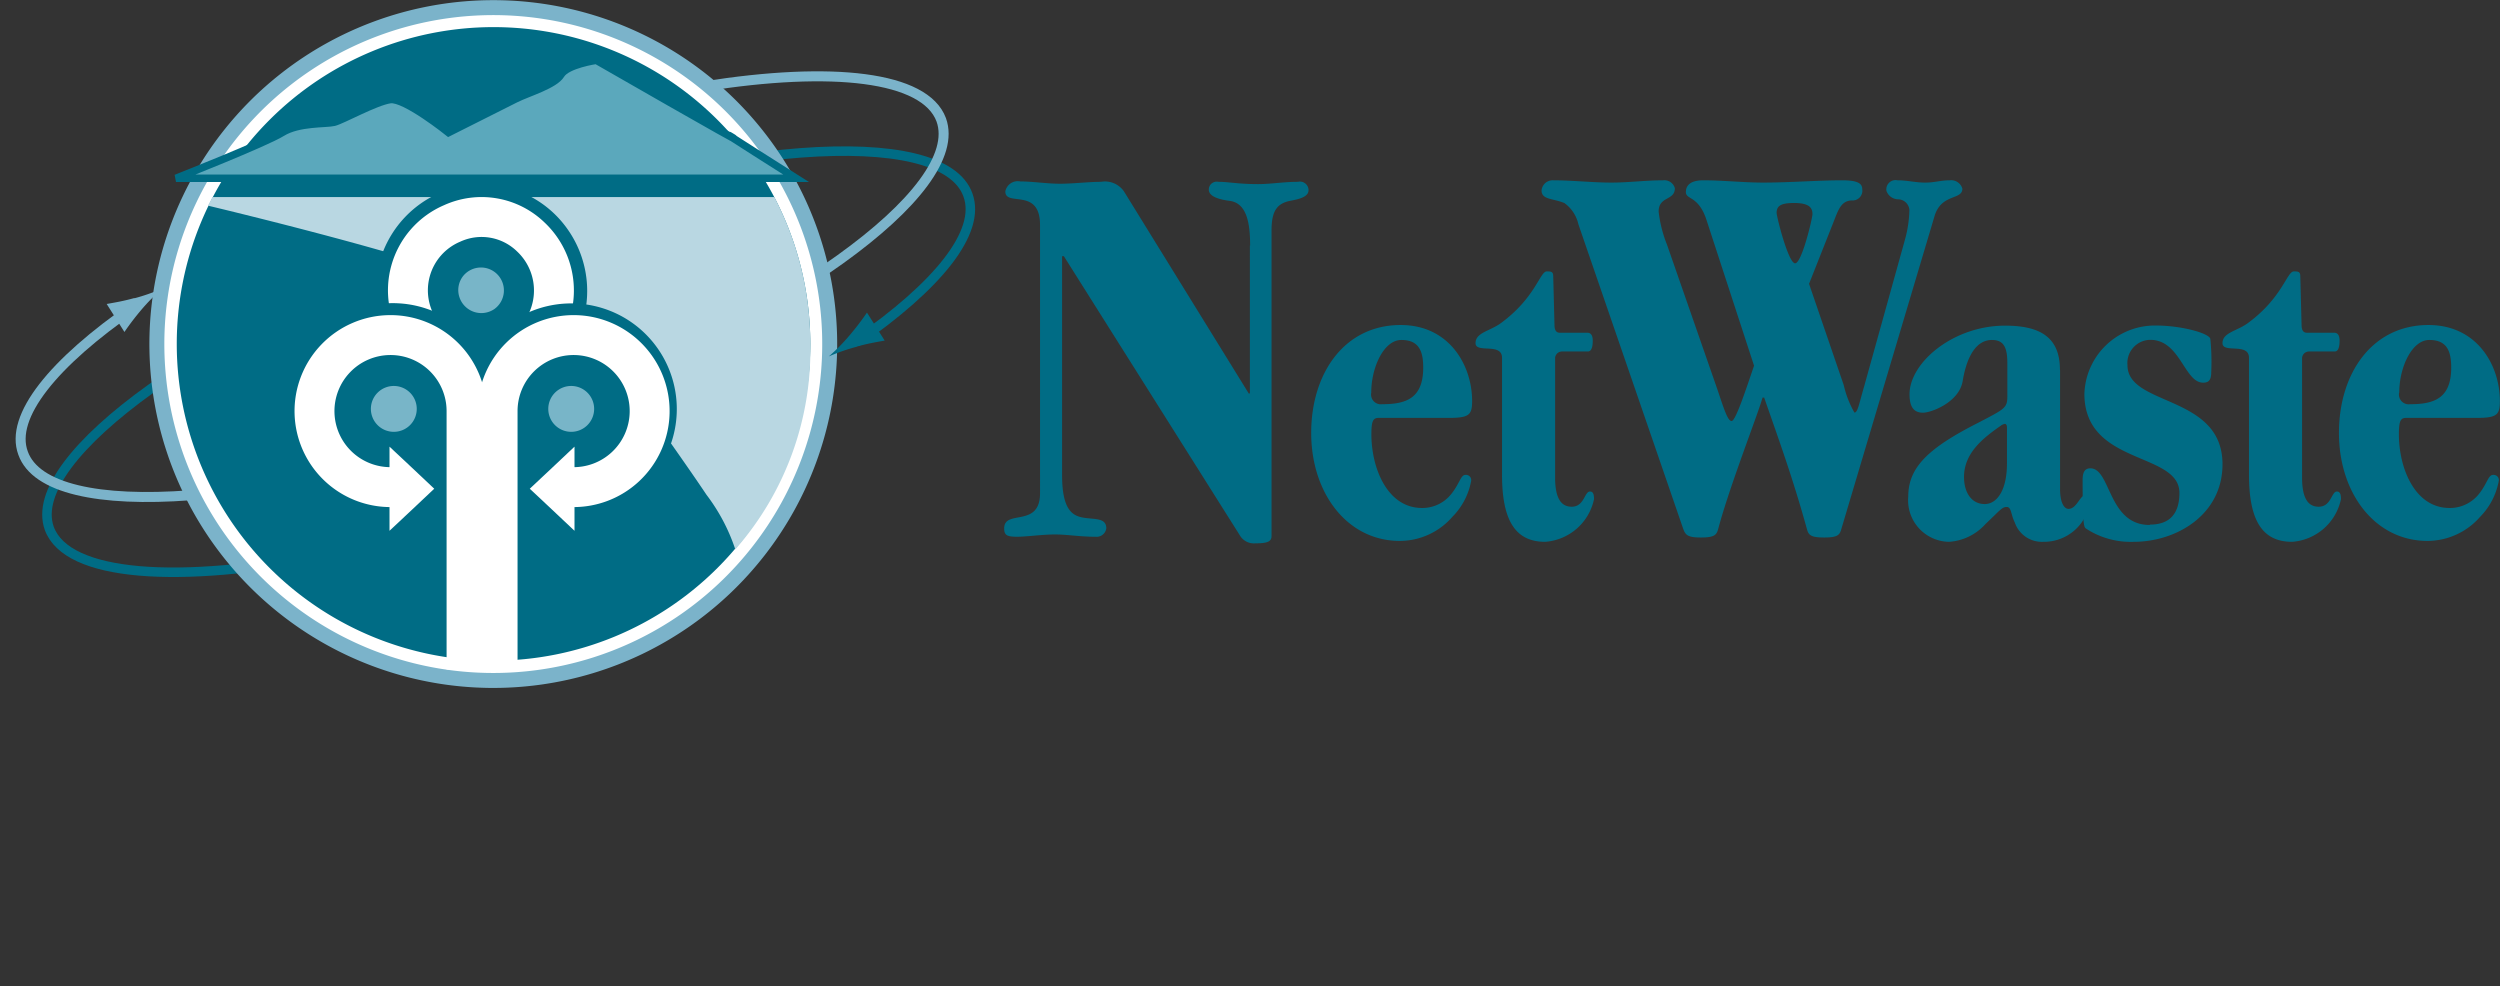
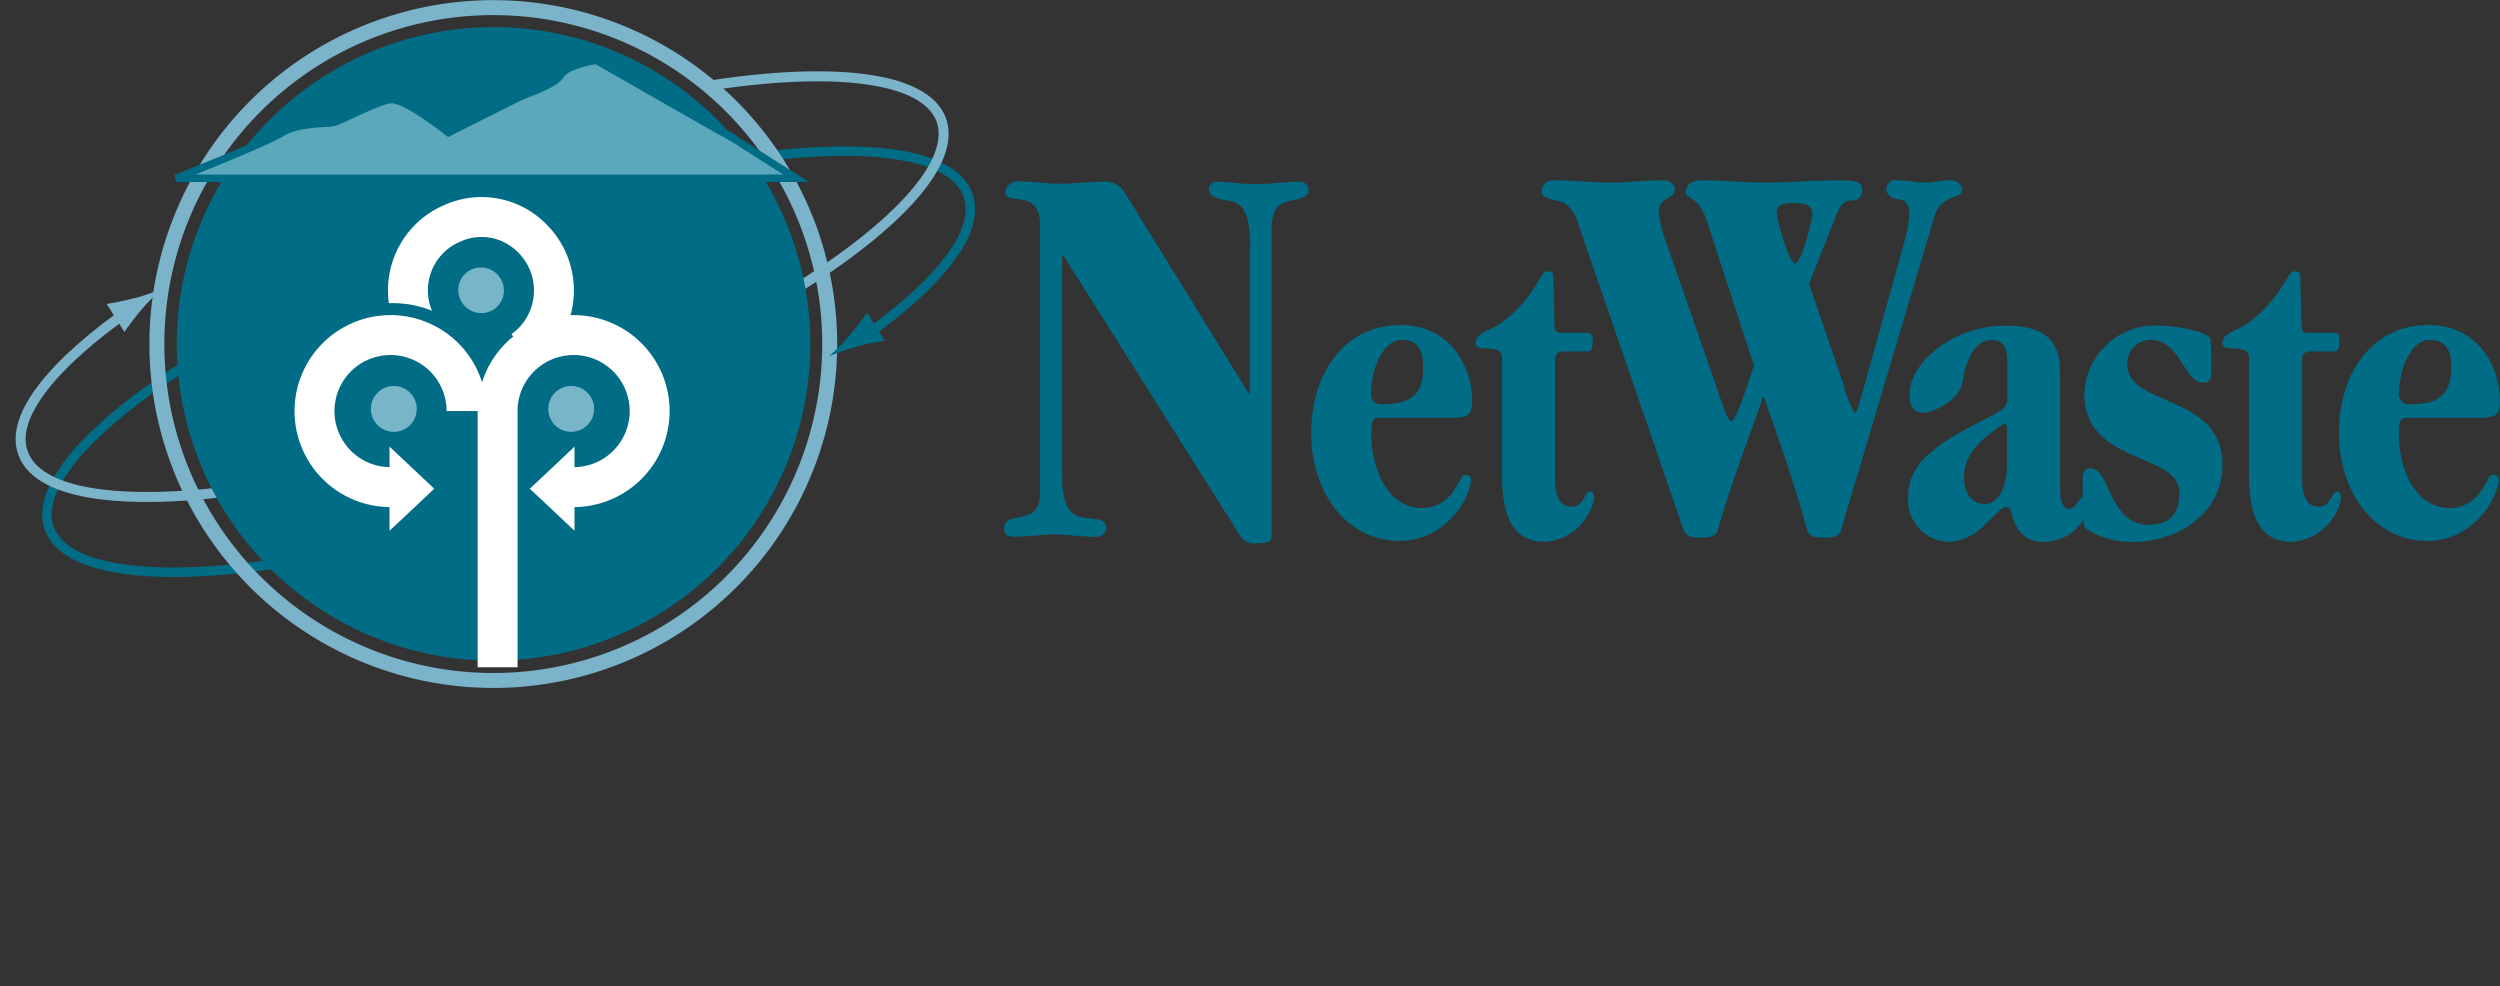
<svg xmlns="http://www.w3.org/2000/svg" id="Layer_1" data-name="Layer 1" viewBox="0 0 197.3 77.85">
  <rect x="0" y="0" width="197.3" height="77.85" fill="#333333" stroke="none" />
  <defs>
    <style>.cls-1,.cls-11,.cls-12,.cls-13,.cls-3,.cls-4,.cls-6{fill:none;}.cls-2{clip-path:url(#clip-path);}.cls-11,.cls-12,.cls-3{stroke:#006c85;}.cls-3{stroke-miterlimit:10;stroke-width:0.75px;}.cls-4,.cls-6{stroke:#7bb3ca;}.cls-4{stroke-width:0.79px;}.cls-5{fill:#fff;}.cls-6{stroke-width:1.18px;}.cls-7{fill:#006c85;}.cls-8{fill:#b9d7e2;}.cls-9{fill:#7bb3ca;}.cls-10{fill:#5ba8bc;}.cls-11{stroke-width:0.59px;}.cls-12{stroke-width:5.51px;}.cls-13{stroke:#fff;stroke-width:3.15px;}.cls-14{fill:#78b5c8;}</style>
    <clipPath id="clip-path" transform="translate(-1.11 -2.24)">
      <rect class="cls-1" x="1.11" y="2.24" width="77.75" height="77.85" />
    </clipPath>
  </defs>
  <title>netwaste_logo_ed</title>
  <g class="cls-2">
    <path class="cls-3" d="M68.7,29.23c6.4-4.42,9.87-8.67,8.8-11.6-2-5.61-19.92-4.26-39.93,3S3,38.34,5,43.94c1.4,3.83,10.2,4.42,22,2.08" transform="translate(-1.11 -2.24)" />
  </g>
  <g class="cls-2">
    <path class="cls-4" d="M11.73,26.44C5.32,30.86,1.86,35.11,2.93,38c2,5.61,19.92,4.26,39.93-3s34.57-17.7,32.53-23.31C74.11,8.26,66.8,7.45,56.67,9.06" transform="translate(-1.11 -2.24)" />
  </g>
-   <path class="cls-5" d="M66.68,29.38A26.64,26.64,0,1,1,40,2.74,26.65,26.65,0,0,1,66.68,29.38" transform="translate(-1.11 -2.24)" />
  <g class="cls-2">
    <path class="cls-6" d="M66.43,26.48A26.55,26.55,0,1,1,42.93,3,26.56,26.56,0,0,1,66.43,26.48Z" transform="translate(-1.11 -2.24)" />
  </g>
  <path class="cls-7" d="M65.06,29.38a25,25,0,1,1-25-25,25,25,0,0,1,25,25" transform="translate(-1.11 -2.24)" />
-   <path class="cls-8" d="M59.13,45.61a23.81,23.81,0,0,0,5.93-16.23,24.9,24.9,0,0,0-2.84-11.59H17.88l-0.36.68S35.92,22.84,39.88,25a87.36,87.36,0,0,1,10.46,7s4.47,6.21,6.52,9.28a14.81,14.81,0,0,1,2.27,4.29" transform="translate(-1.11 -2.24)" />
  <path class="cls-9" d="M11.72,25.76c-0.86.24-1.46,0.34-2.19,0.47l1.4,2.21a20.71,20.71,0,0,1,1.36-1.78A15.21,15.21,0,0,1,13.94,25a15.29,15.29,0,0,1-2.22.78" transform="translate(-1.11 -2.24)" />
  <path class="cls-7" d="M68.74,29.59c0.86-.24,1.46-0.34,2.19-0.47l-1.4-2.21a20.59,20.59,0,0,1-1.36,1.78,15.21,15.21,0,0,1-1.65,1.68,15.27,15.27,0,0,1,2.22-.77" transform="translate(-1.11 -2.24)" />
  <path class="cls-10" d="M15,16.36H64.1S57.29,12,59.05,13.11C60.34,13.92,48.28,7,48.28,7s-2.31.33-2.8,1.15S42.89,9.54,41.91,10l-5.33,2.69S33.11,9.93,32,10.09s-3.79,1.65-4.45,1.81-2.8,0-4.12.82S15,16.36,15,16.36" transform="translate(-1.11 -2.24)" />
  <path class="cls-11" d="M15,16.31H63.94s-6.79-4.3-5-3.21C60.18,13.9,48.17,7,48.17,7s-2.3.33-2.79,1.14-2.57,1.41-3.56,1.9l-5.31,2.67s-3.45-2.77-4.6-2.61-3.78,1.63-4.43,1.79-2.79,0-4.11.82S15,16.31,15,16.31Z" transform="translate(-1.11 -2.24)" />
  <path class="cls-7" d="M43.33,24.81c0,2.34-2.17,6.51-4.51,6.51s-4-4.17-4-6.51a4.24,4.24,0,1,1,8.48,0" transform="translate(-1.11 -2.24)" />
-   <path class="cls-12" d="M44,27.93a5.69,5.69,0,0,0-.34-6,5.56,5.56,0,0,0-7.78-1.36,5.67,5.67,0,0,0-1.35,7.85s1.59,3.83,4.56,3.93S44,27.93,44,27.93Z" transform="translate(-1.11 -2.24)" />
  <path class="cls-13" d="M34.38,28.5a5.74,5.74,0,0,1,2.42-8.63A5.58,5.58,0,0,1,43,20.94a5.8,5.8,0,0,1-.61,8.95" transform="translate(-1.11 -2.24)" />
  <path class="cls-14" d="M40.14,26.62a1.82,1.82,0,0,1-2.76-.89,1.79,1.79,0,0,1,.3-1.73,1.81,1.81,0,1,1,2.46,2.62" transform="translate(-1.11 -2.24)" />
  <path class="cls-12" d="M32.15,40.1a5.59,5.59,0,1,1,5-8" transform="translate(-1.11 -2.24)" />
-   <path class="cls-13" d="M32.15,40.68a6,6,0,1,1,5.78-6V55.08" transform="translate(-1.11 -2.24)" />
+   <path class="cls-13" d="M32.15,40.68a6,6,0,1,1,5.78-6" transform="translate(-1.11 -2.24)" />
  <polygon class="cls-5" points="30.74 38.57 30.74 35.25 32.51 36.91 34.27 38.57 32.51 40.23 30.74 41.89 30.74 38.57" />
-   <path class="cls-12" d="M46.16,40.1a5.58,5.58,0,1,0-5-8" transform="translate(-1.11 -2.24)" />
  <path class="cls-13" d="M46.16,40.68a6,6,0,1,0-5.78-6V54.9" transform="translate(-1.11 -2.24)" />
  <polygon class="cls-5" points="45.34 38.57 45.34 35.25 43.58 36.91 41.81 38.57 43.58 40.23 45.34 41.89 45.34 38.57" />
  <path class="cls-14" d="M34,34.51a1.81,1.81,0,1,1-1.81-1.81A1.81,1.81,0,0,1,34,34.51" transform="translate(-1.11 -2.24)" />
  <path class="cls-14" d="M48,34.51a1.81,1.81,0,1,1-1.81-1.81A1.81,1.81,0,0,1,48,34.51" transform="translate(-1.11 -2.24)" />
  <path class="cls-7" d="M99.77,21.62c0-1.77-.26-3.36-1.63-3.53-0.71-.09-1.63-0.31-1.63-0.88a0.62,0.62,0,0,1,.75-0.62c0.84,0,1.55.18,3.14,0.18,1,0,2-.18,3.14-0.18a0.68,0.68,0,0,1,.84.66c0,0.53-.75.71-1.46,0.84-1.06.22-1.46,0.84-1.46,2.34V44.55c0,0.44-.35.57-1.28,0.57a1.29,1.29,0,0,1-1.24-.66l-13.87-22H84.93V39.74c0,2.78.84,3.22,1.72,3.36s1.77,0,1.77.84a0.78,0.78,0,0,1-.88.66c-1.24,0-2.16-.18-3.18-0.18s-2.21.18-3,.18-1-.13-1-0.66c0-1.54,2.83,0,2.83-2.78V20c0-3-2.74-1.41-2.74-2.65a1,1,0,0,1,1.19-.79c1,0,2.08.18,3.13,0.18S87,16.59,88,16.59a1.82,1.82,0,0,1,1.81.75l9.85,15.95h0.09V21.62h0Z" transform="translate(-1.11 -2.24)" />
  <path class="cls-7" d="M109.33,33.22c0-2,1-4.15,2.37-4.15s1.73,0.85,1.73,2.18c0,2.43-1.35,2.89-3.24,2.89a0.77,0.77,0,0,1-.86-0.92m6.13,2c1.6,0,1.83-.24,1.83-1.33,0-2.82-1.8-6-5.64-6-4.43,0-7.06,3.8-7.06,8.52s2.82,8.52,7,8.52a5.52,5.52,0,0,0,4.14-1.9,5.4,5.4,0,0,0,1.48-2.82,0.41,0.41,0,0,0-.45-0.49c-0.38,0-.45.7-1.15,1.55a2.91,2.91,0,0,1-2.27,1.06c-2.76,0-4-3.17-4-5.81,0-1.06.13-1.3,0.58-1.3h5.55Z" transform="translate(-1.11 -2.24)" />
  <path class="cls-7" d="M126.39,28.5c0.22,0,.42.14,0.42,0.63s-0.1.85-.39,0.85h-2a0.55,0.55,0,0,0-.58.49v9.47c0,1.73.54,2.29,1.31,2.29,1,0,1-1.2,1.44-1.2,0.26,0,.32.24,0.32,0.6A4.25,4.25,0,0,1,123.05,45c-2.44,0-3.4-1.83-3.4-5.31V30.48c0-1.23-2.09-.32-2.09-1.16s1.15-.95,2-1.58c2.73-2,3.08-4.08,3.62-4.08,0.32,0,.51,0,0.51.38l0.1,3.83c0,0.42.13,0.63,0.42,0.63h2.15Z" transform="translate(-1.11 -2.24)" />
  <path class="cls-7" d="M141.32,19.06c0-.53.26-0.8,1.37-0.8s1.46,0.31,1.46.88c0,0.31-.84,3.88-1.37,3.88s-1.46-3.66-1.46-4m6.89,13.78c-0.4,1.37-.49,2-0.75,2a7.94,7.94,0,0,1-.84-2.16l-2.74-8,1.94-4.9c0.35-.88.58-1.68,1.46-1.68a0.77,0.77,0,0,0,.8-0.88c0-.44-0.31-0.71-1.59-0.71-1.95,0-4.11.18-6.23,0.18-1.59,0-3.14-.18-4.73-0.18-0.88,0-1.37.31-1.37,0.93s1,0.26,1.63,2.21l3.75,11.49c-0.66,1.94-1.46,4.37-1.77,4.37s-0.62-1-1.1-2.43l-4-11.49a10,10,0,0,1-.66-2.61c0-1.24,1.28-.84,1.28-1.85a0.86,0.86,0,0,0-.93-0.62c-1.37,0-2.74.18-4.06,0.18-1.55,0-3.09-.18-4.6-0.18a0.88,0.88,0,0,0-.93.8c0,0.75.93,0.62,1.81,1a2.84,2.84,0,0,1,1.1,1.68l8.26,24c0.18,0.49.31,0.71,1.41,0.71s1.24-.22,1.37-0.71c0.88-3.31,3.14-9.06,3.49-10.33h0.13c1.1,3.18,2.25,6.31,3.36,10.33,0.13,0.49.26,0.71,1.37,0.71s1.24-.22,1.37-0.71l7.33-24.61c0.53-1.86,2.21-1.28,2.21-2.21a0.92,0.92,0,0,0-1-.66c-0.75,0-1.15.18-1.94,0.18s-1.37-.18-2.17-0.18a0.73,0.73,0,0,0-.88.84,1,1,0,0,0,.93.66,0.91,0.91,0,0,1,.88.84,9.45,9.45,0,0,1-.35,2.34Z" transform="translate(-1.11 -2.24)" />
  <path class="cls-7" d="M156.11,39.88c0-1.94,1.6-3.13,2.91-4.05a0.78,0.78,0,0,1,.32-0.14c0.09,0,.16.11,0.16,0.28v2.85c0,2.08-.77,3.2-1.76,3.2s-1.63-.84-1.63-2.15m7.57-8.45c0-2.6-1.61-3.48-4.33-3.48-4.1,0-7.54,2.92-7.54,5.42,0,1.09.41,1.45,1.06,1.45S155.7,34,156,32.34c0.35-2.14,1.16-3.27,2.31-3.27,0.9,0,1.22.53,1.22,1.83V33.5c0,0.95-.19,1-2.31,2.11-3.94,2-5.51,3.52-5.51,5.81A3.28,3.28,0,0,0,154.93,45a4.23,4.23,0,0,0,2.88-1.41c1.13-1.06,1.29-1.34,1.67-1.34s0.32,0.6.64,1.23A2.26,2.26,0,0,0,162.37,45a3.66,3.66,0,0,0,3.69-3.27,0.39,0.39,0,0,0-.35-0.42c-0.45,0-.7,1.09-1.35,1.09-0.38,0-.67-0.56-0.67-1.55v-9.4h0Z" transform="translate(-1.11 -2.24)" />
  <path class="cls-7" d="M170.8,43.64c1.31,0,2.31-.63,2.31-2.5,0-3.27-7.5-2.15-7.5-7.82a5.57,5.57,0,0,1,5.61-5.39c2.12,0,4.27.63,4.33,1.06a18,18,0,0,1,.07,2.64c0,0.67-.26.81-0.64,0.81-1.48,0-1.8-3.38-4.17-3.38a1.83,1.83,0,0,0-1.8,2c0,3.27,7.5,2.29,7.5,7.82,0,4-3.65,6.12-7,6.12a6.44,6.44,0,0,1-3.78-1.05c-0.16-.11-0.26-0.32-0.26-3.84,0-.63.19-0.91,0.61-0.91,1.63,0,1.38,4.47,4.68,4.47" transform="translate(-1.11 -2.24)" />
  <path class="cls-7" d="M185.33,28.5c0.22,0,.42.14,0.42,0.63s-0.1.85-.39,0.85h-2a0.55,0.55,0,0,0-.57.49v9.47c0,1.73.54,2.29,1.31,2.29,1,0,1-1.2,1.44-1.2,0.25,0,.32.24,0.32,0.6A4.25,4.25,0,0,1,182,45c-2.44,0-3.4-1.83-3.4-5.31V30.48c0-1.23-2.09-.32-2.09-1.16s1.15-.95,2-1.58c2.73-2,3.08-4.08,3.63-4.08,0.32,0,.51,0,0.51.38l0.1,3.83c0,0.42.13,0.63,0.42,0.63h2.15Z" transform="translate(-1.11 -2.24)" />
  <path class="cls-7" d="M190.46,33.22c0-2,1-4.15,2.37-4.15s1.73,0.85,1.73,2.18c0,2.43-1.35,2.89-3.24,2.89a0.77,0.77,0,0,1-.87-0.92m6.12,2c1.6,0,1.83-.24,1.83-1.33,0-2.82-1.79-6-5.64-6-4.43,0-7.06,3.8-7.06,8.52s2.82,8.52,7,8.52a5.54,5.54,0,0,0,4.14-1.9,5.43,5.43,0,0,0,1.47-2.82,0.41,0.41,0,0,0-.45-0.49c-0.39,0-.45.7-1.15,1.55a2.92,2.92,0,0,1-2.28,1.06c-2.76,0-4-3.17-4-5.81,0-1.06.13-1.3,0.57-1.3h5.55Z" transform="translate(-1.11 -2.24)" />
  <rect class="cls-1" width="77.75" height="77.85" />
</svg>